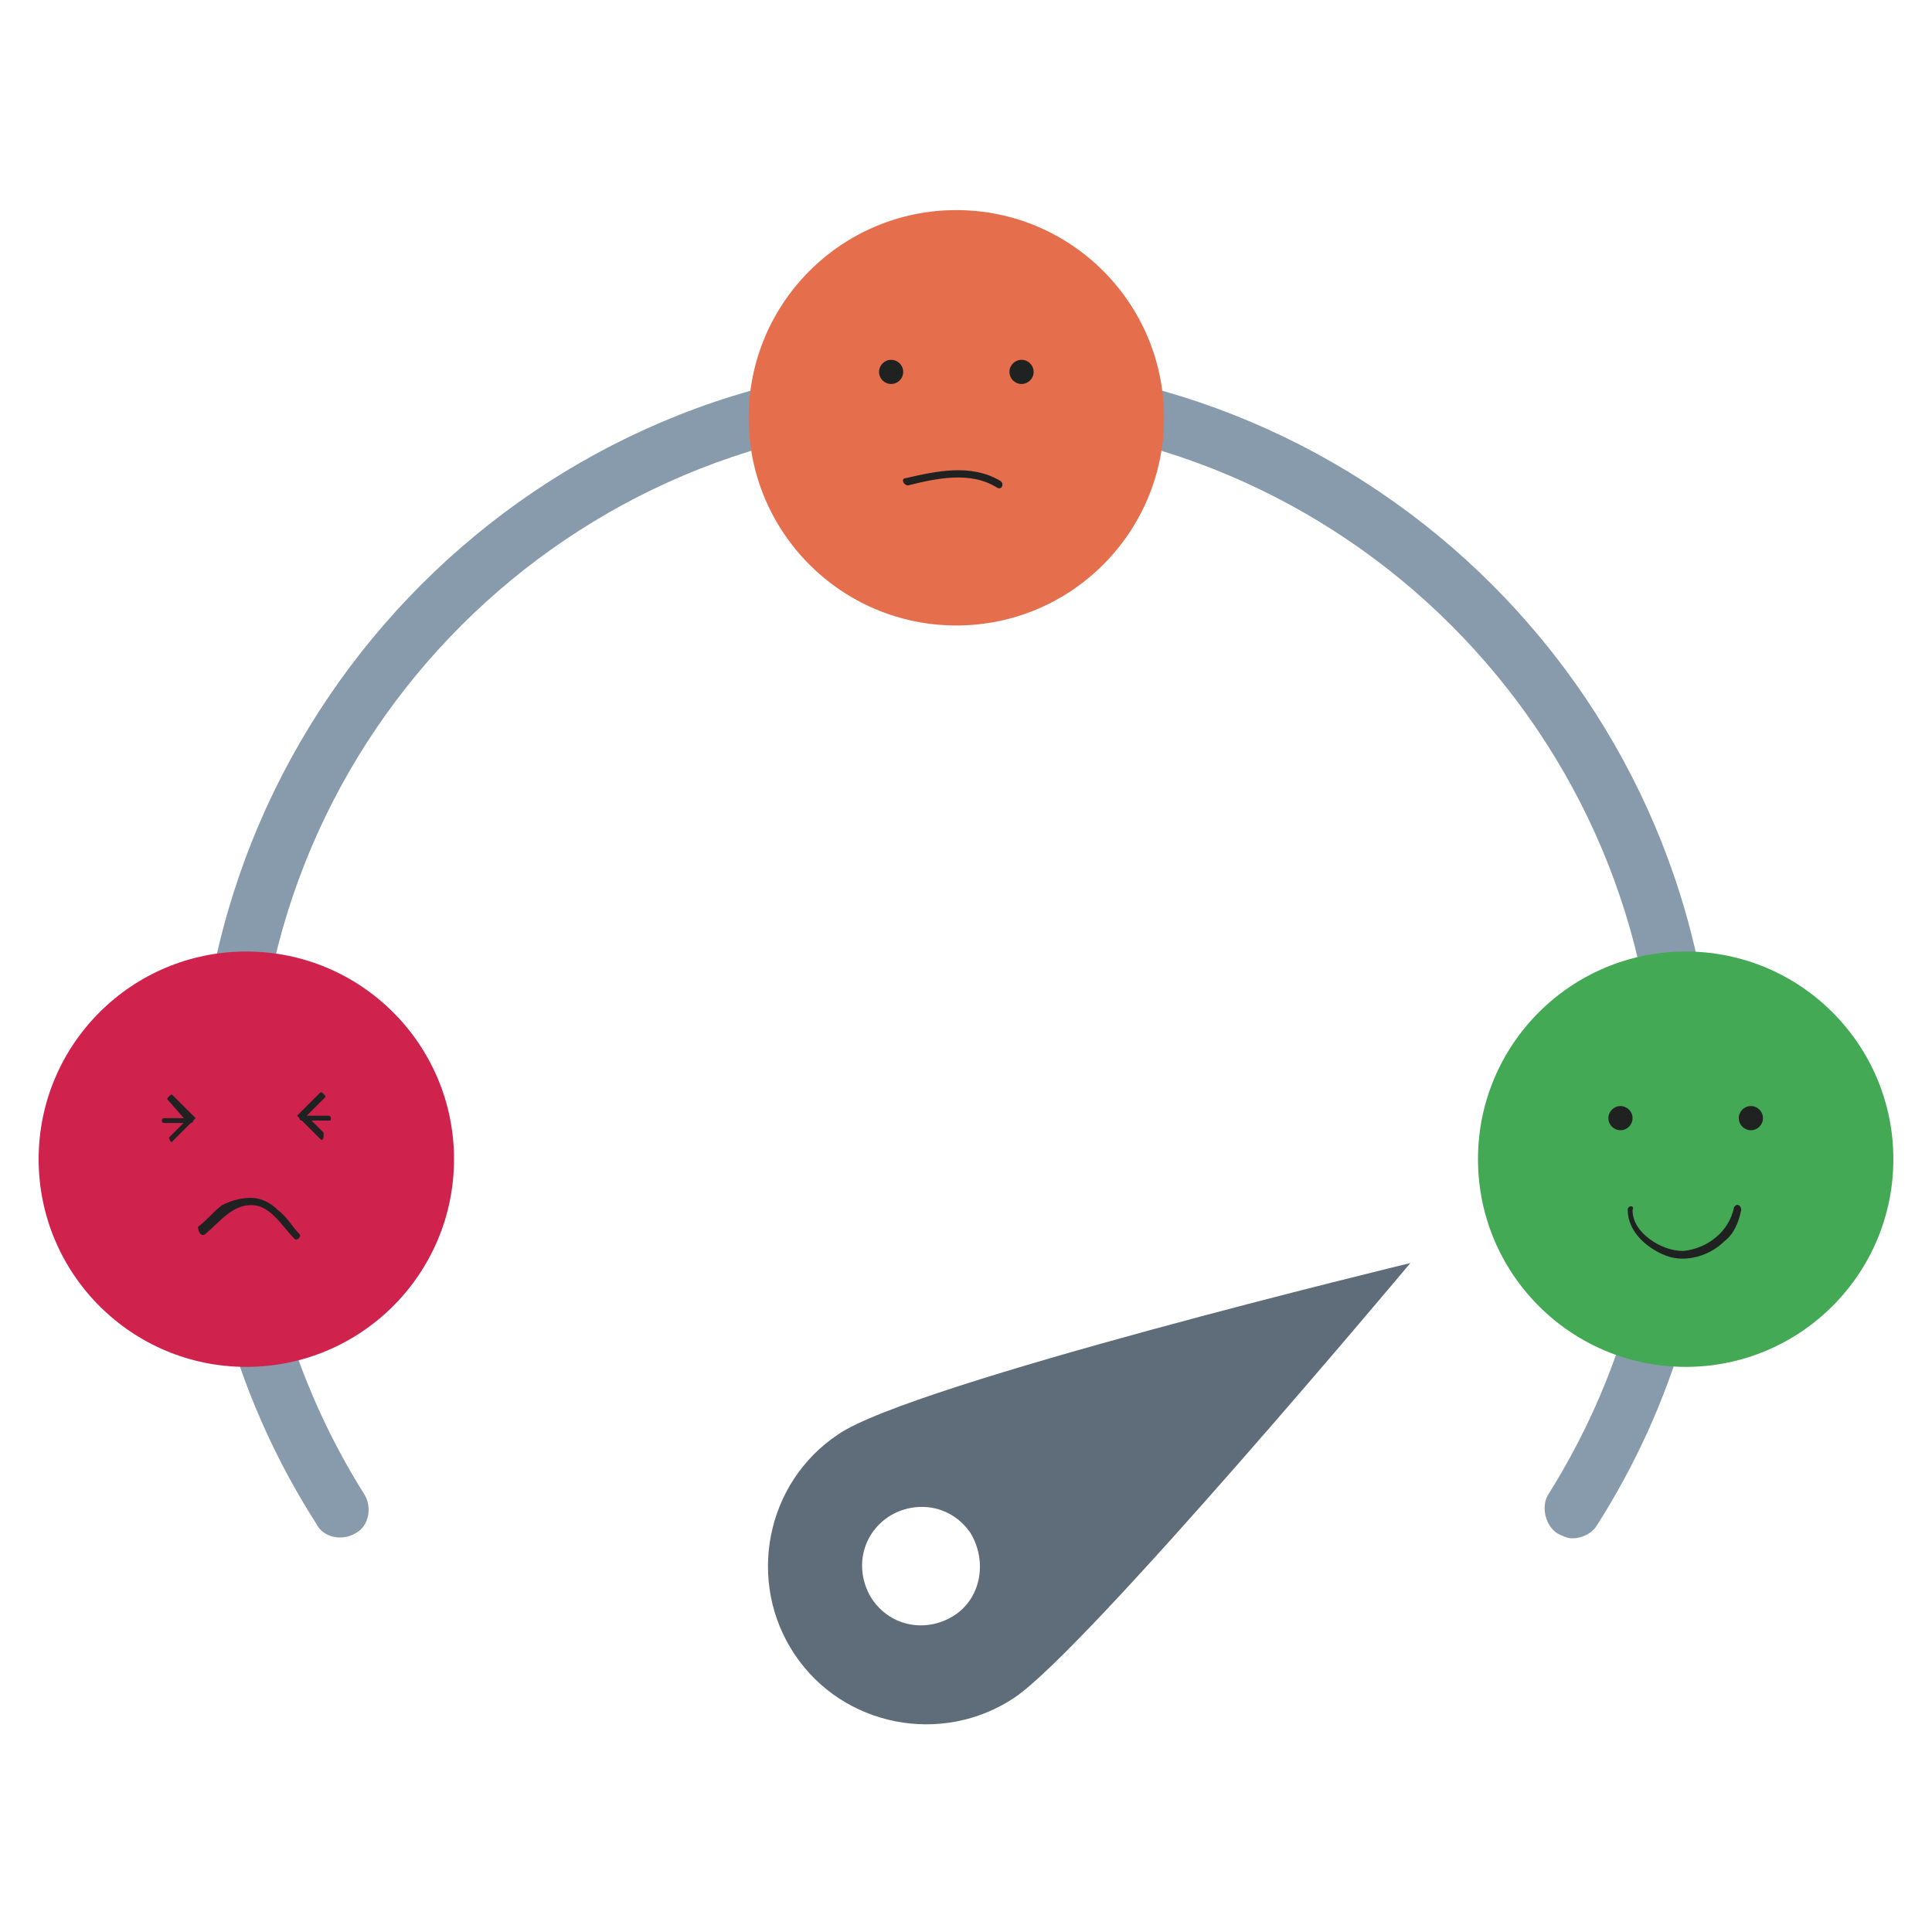
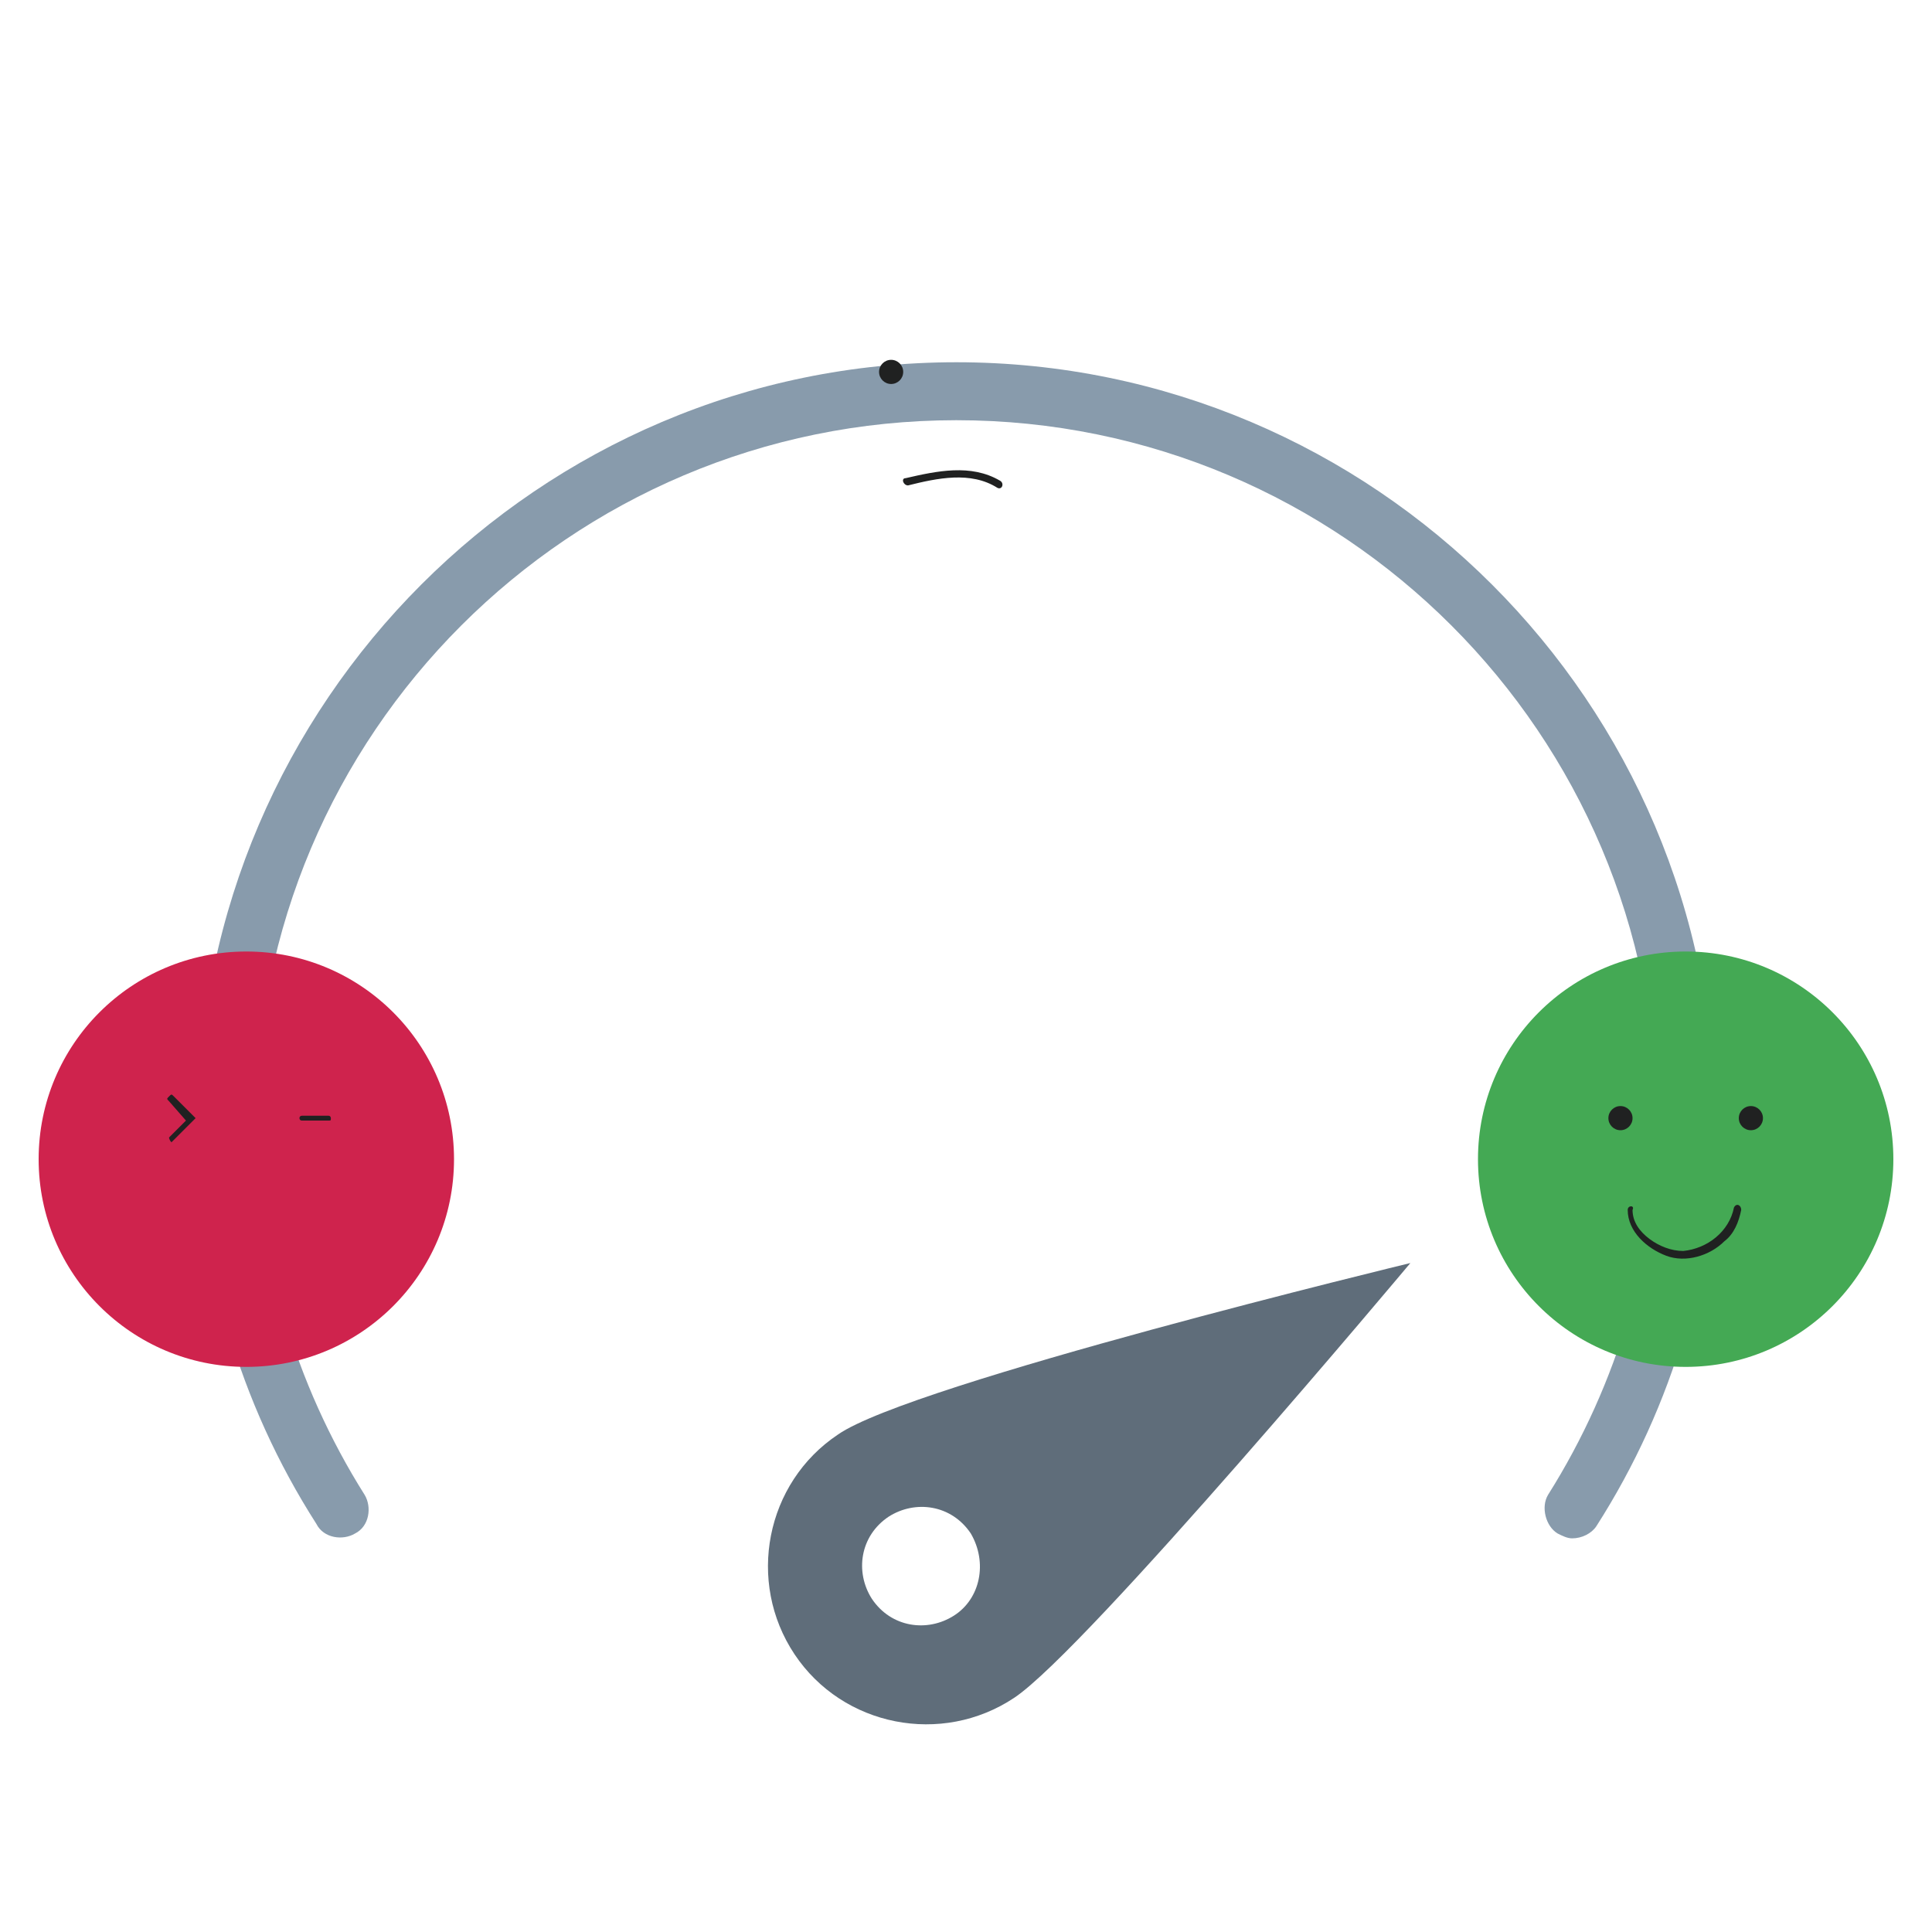
<svg xmlns="http://www.w3.org/2000/svg" version="1.1" id="Layer_1" x="0px" y="0px" viewBox="0 0 80 80" style="enable-background:new 0 0 80 80;" xml:space="preserve">
  <style type="text/css">
	.st0{fill:#889BAC;}
	.st1{fill:#5F6D7A;}
	.st2{fill:#44A954;}
	.st3{fill:#E56E4C;}
	.st4{fill:#CF234D;}
	.st5{fill:#202121;}
</style>
  <g>
    <path class="st0" d="M65.1,63.7c-0.2,0-0.4-0.1-0.6-0.2c-0.5-0.3-0.7-1.1-0.4-1.6c2.9-4.6,4.5-10,4.5-15.5c0-16-13-29-29-29   c-16,0-29,13-29,29c0,5.5,1.6,10.9,4.5,15.5c0.3,0.5,0.2,1.3-0.4,1.6c-0.5,0.3-1.3,0.2-1.6-0.4c-3.2-5-4.9-10.8-4.9-16.8   C8.3,29.1,22.3,15,39.6,15S71,29.1,71,46.4c0,6-1.7,11.8-4.9,16.8C65.9,63.5,65.5,63.7,65.1,63.7z" />
  </g>
  <path class="st1" d="M34.7,59.4c-3,2-3.8,6.1-1.8,9.1s6.1,3.8,9.1,1.8s16.4-18,16.4-18S37.7,57.3,34.7,59.4z M39.5,66.9  c-1.1,0.7-2.6,0.5-3.4-0.7c-0.7-1.1-0.5-2.6,0.7-3.4c1.1-0.7,2.6-0.5,3.4,0.7C40.9,64.7,40.6,66.2,39.5,66.9z" />
  <circle class="st2" cx="69.8" cy="48" r="8.6" />
-   <circle class="st3" cx="39.6" cy="17.3" r="8.6" />
  <circle class="st4" cx="10.2" cy="48" r="8.6" />
  <g>
    <g>
      <circle class="st5" cx="36.9" cy="15.4" r="0.5" />
    </g>
    <g>
-       <circle class="st5" cx="42.3" cy="15.4" r="0.5" />
-     </g>
+       </g>
    <g>
      <path class="st5" d="M37.6,20.1c1.2-0.3,2.6-0.6,3.7,0.1c0.2,0.1,0.3-0.2,0.1-0.3c-1.2-0.7-2.6-0.4-3.9-0.1    C37.3,19.8,37.4,20.1,37.6,20.1L37.6,20.1z" />
    </g>
  </g>
  <g>
    <g>
-       <path class="st5" d="M8.5,51.1c0.6-0.5,1.1-1.2,1.9-1.2c0.4,0,0.7,0.2,1,0.5c0.3,0.3,0.5,0.6,0.8,0.9c0.1,0.1,0.3-0.1,0.2-0.2    c-0.3-0.3-0.5-0.7-0.9-1c-0.3-0.3-0.7-0.5-1.1-0.5c-0.4,0-0.8,0.1-1.2,0.3c-0.4,0.3-0.6,0.6-1,0.9C8.2,51.1,8.4,51.2,8.5,51.1    L8.5,51.1z" />
-     </g>
+       </g>
  </g>
  <g>
    <g>
      <path class="st5" d="M7.1,47.3C7.1,47.3,7,47.3,7.1,47.3c-0.1-0.1-0.1-0.2-0.1-0.2l0.7-0.7L7,45.6c-0.1-0.1-0.1-0.1,0-0.2    s0.1-0.1,0.2,0l0.9,0.9L7.1,47.3C7.2,47.3,7.1,47.3,7.1,47.3z" />
    </g>
    <g>
-       <path class="st5" d="M6.8,46.5c-0.1,0-0.1-0.1-0.1-0.1c0-0.1,0.1-0.1,0.1-0.1l1.1,0c0.1,0,0.1,0.1,0.1,0.1c0,0.1-0.1,0.1-0.1,0.1    L6.8,46.5C6.8,46.5,6.8,46.5,6.8,46.5z" />
-     </g>
+       </g>
    <g>
-       <path class="st5" d="M13.3,47.2C13.3,47.2,13.2,47.2,13.3,47.2l-1-1l0.9-0.9c0.1-0.1,0.1-0.1,0.2,0c0.1,0.1,0.1,0.1,0,0.2    l-0.7,0.7l0.7,0.7C13.4,47.1,13.4,47.2,13.3,47.2C13.4,47.2,13.3,47.2,13.3,47.2z" />
-     </g>
+       </g>
    <g>
      <path class="st5" d="M13.6,46.4C13.6,46.4,13.6,46.4,13.6,46.4l-1.1,0c-0.1,0-0.1-0.1-0.1-0.1c0-0.1,0.1-0.1,0.1-0.1l1.1,0    c0.1,0,0.1,0.1,0.1,0.1C13.7,46.4,13.7,46.4,13.6,46.4z" />
    </g>
  </g>
  <g>
    <g>
      <path class="st5" d="M67.4,50.1c0,0.9,0.8,1.6,1.6,1.9c0.8,0.3,1.8,0,2.4-0.6c0.4-0.3,0.6-0.8,0.7-1.3c0-0.2-0.2-0.3-0.3-0.1    c-0.2,1-1.1,1.7-2.1,1.8c-0.5,0-1-0.2-1.4-0.5c-0.4-0.3-0.7-0.7-0.7-1.2C67.7,49.9,67.4,49.9,67.4,50.1L67.4,50.1z" />
    </g>
  </g>
  <g>
    <circle class="st5" cx="67.1" cy="46.3" r="0.5" />
  </g>
  <g>
    <circle class="st5" cx="72.5" cy="46.3" r="0.5" />
  </g>
</svg>